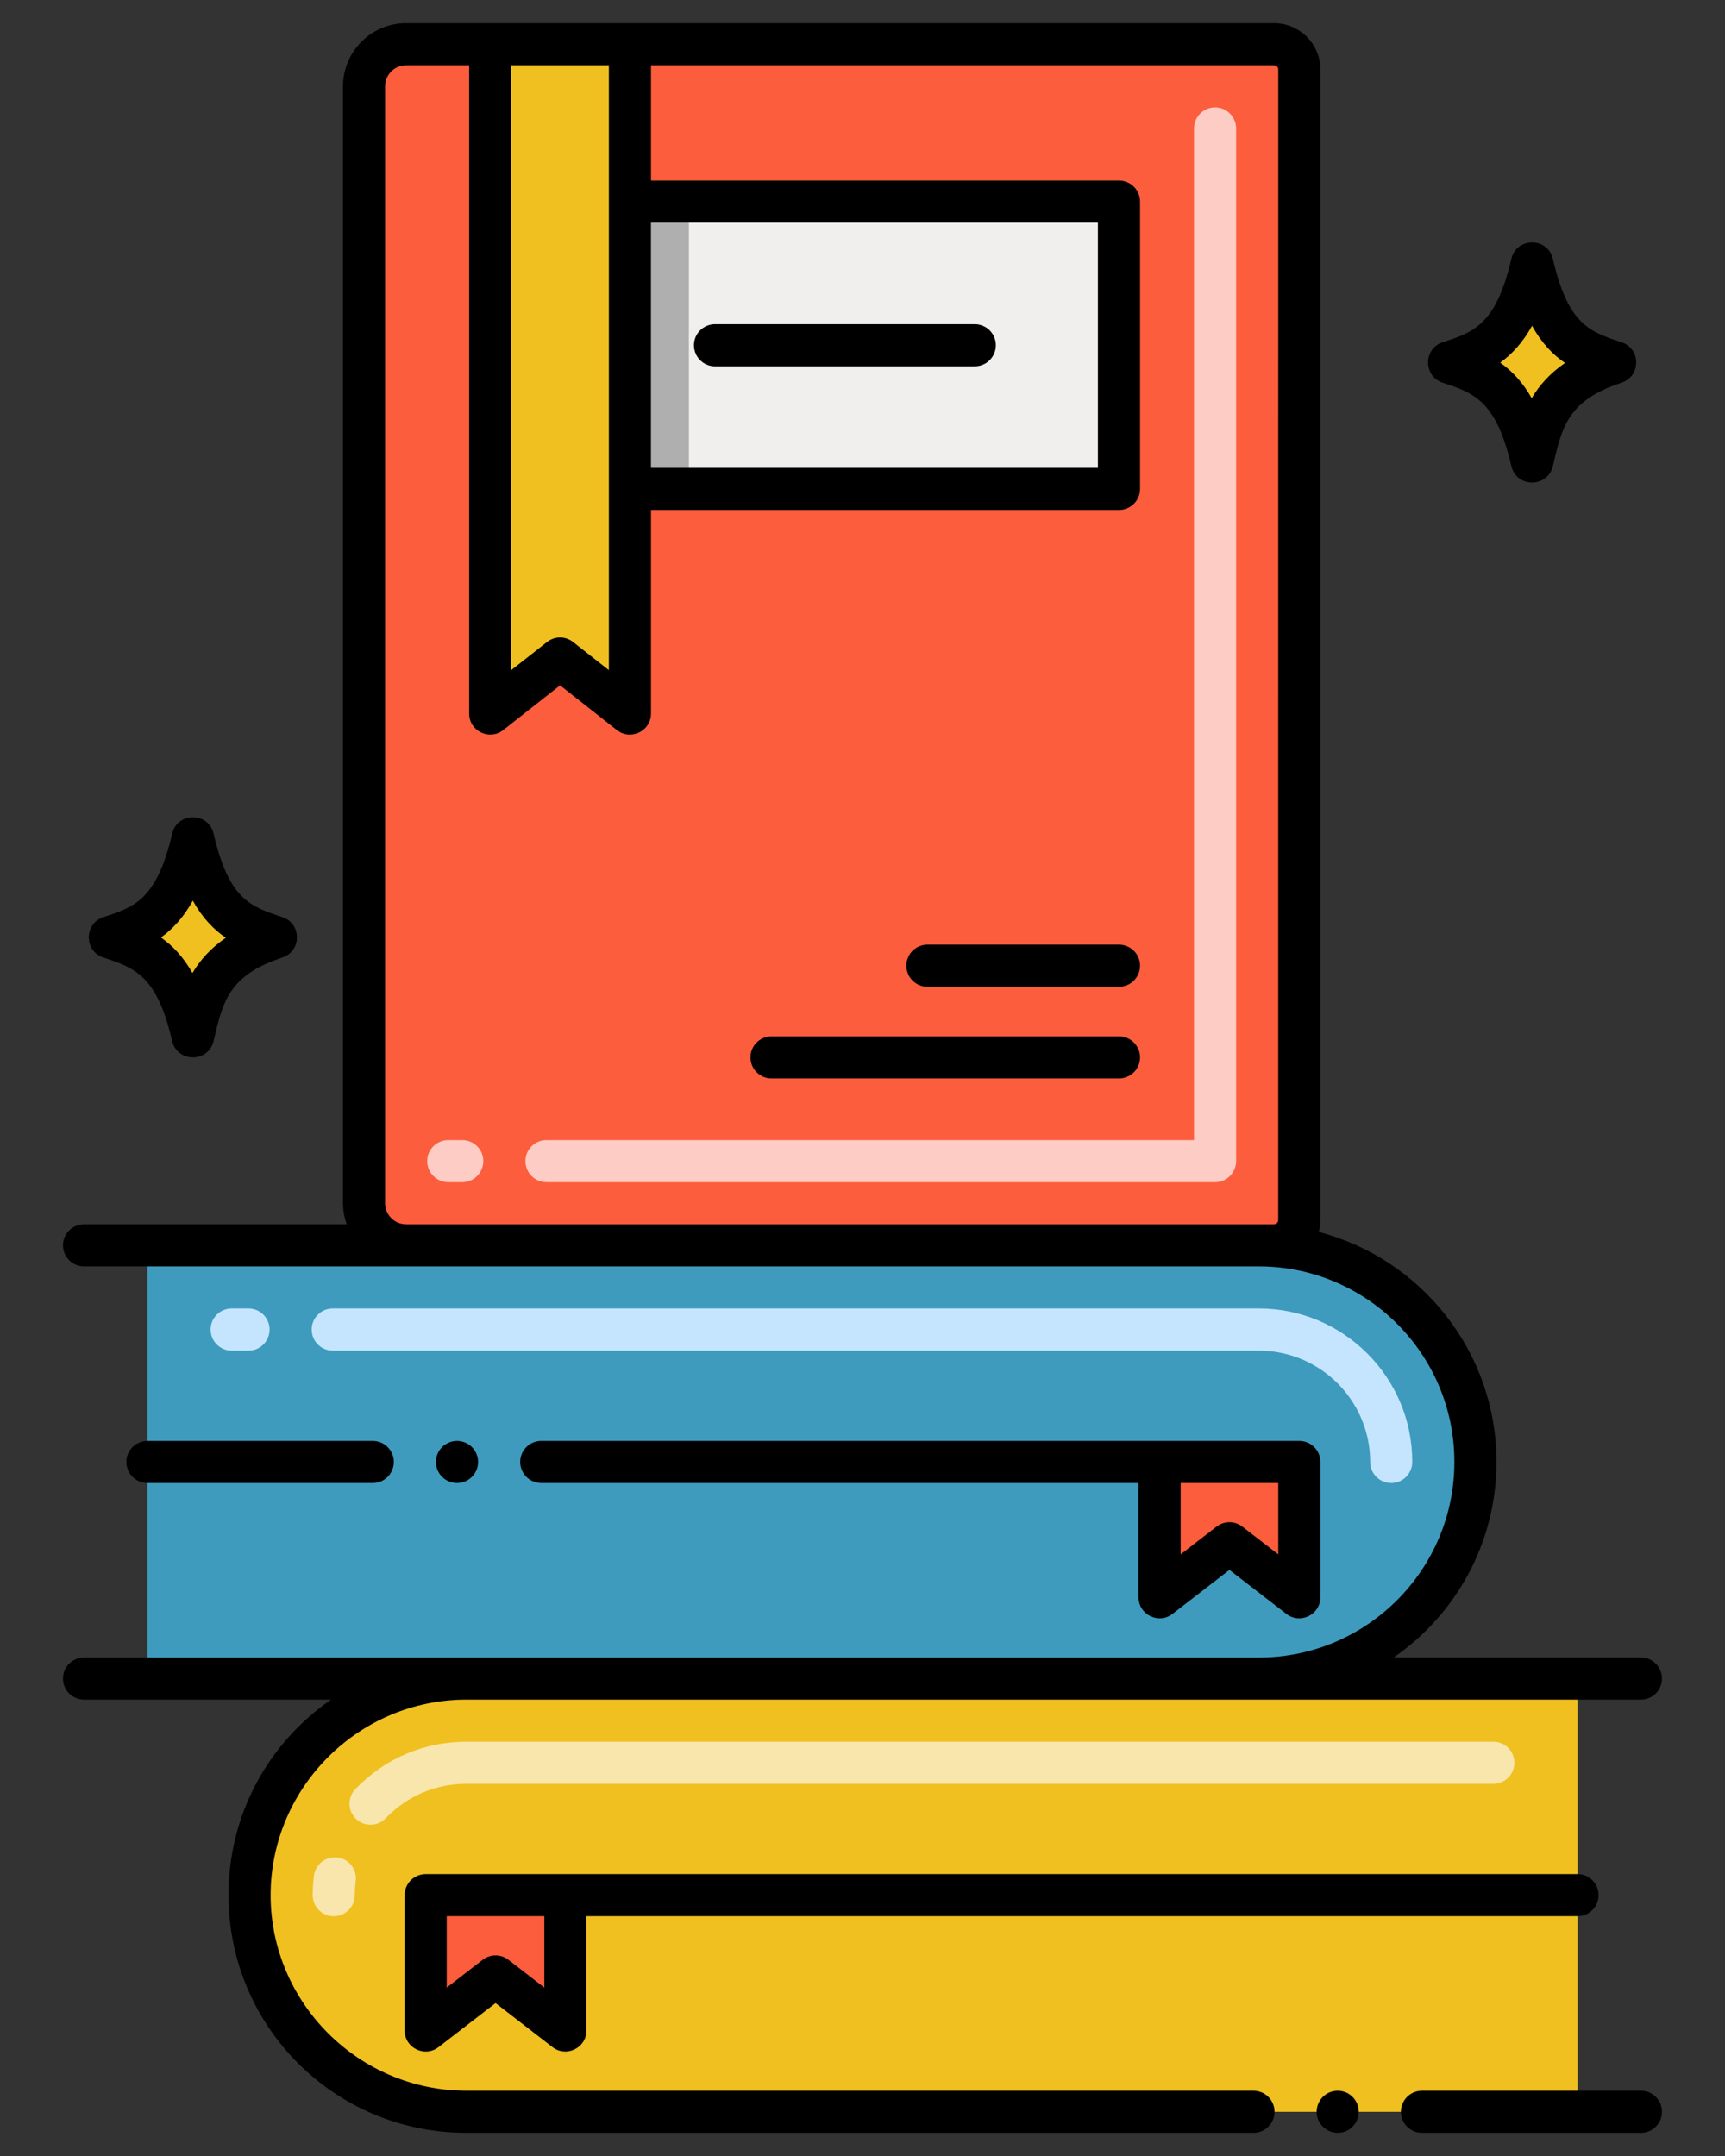
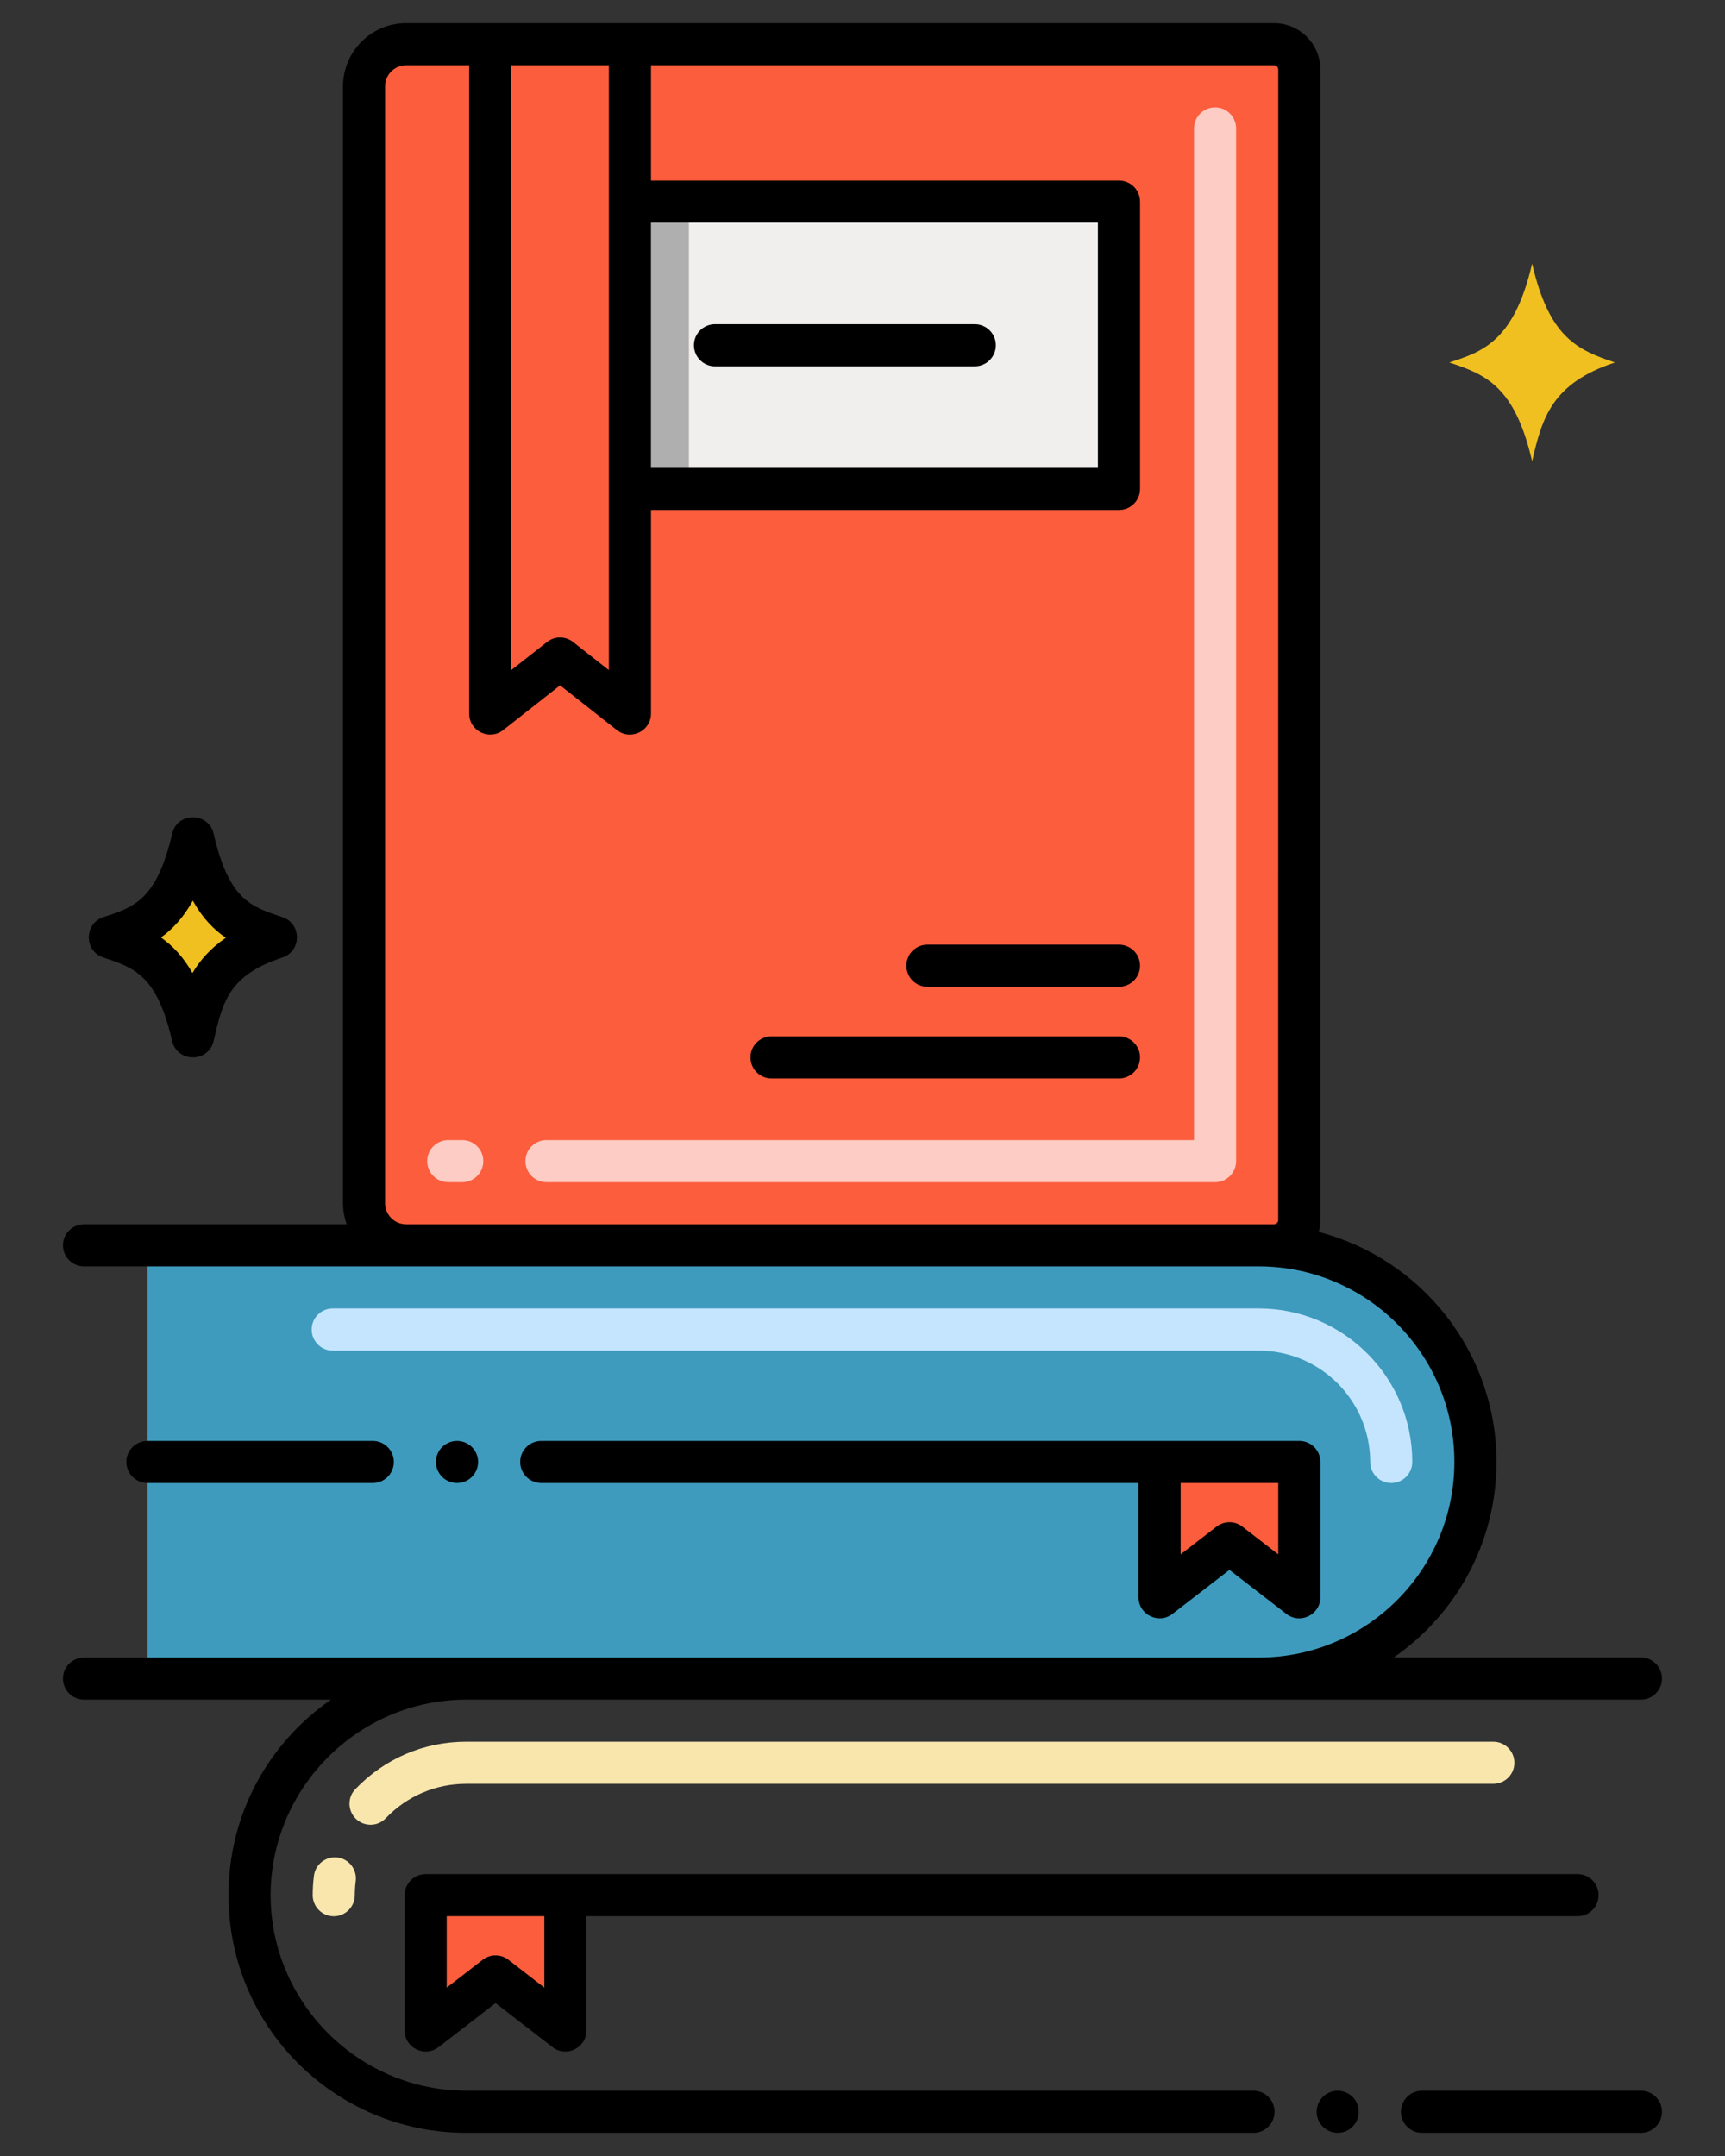
<svg xmlns="http://www.w3.org/2000/svg" width="32" height="40" viewBox="0 0 32 40" fill="none">
  <rect x="0" y="0" width="32" height="40" fill="#333333" stroke="none" />
  <path d="M12.78 0.82V13.883C12.78 14.535 12.027 14.9 11.515 14.496L10.389 13.609L9.265 14.495C8.752 14.899 8 14.534 8 13.882V0.82H12.78Z" fill="#B34F33" />
  <path d="M24.103 1.289V22.636C24.103 22.895 23.893 23.105 23.634 23.105H7.534C7.102 23.105 6.753 22.755 6.753 22.323V1.602C6.753 1.17 7.102 0.82 7.534 0.82H23.634C23.893 0.82 24.103 1.03 24.103 1.289Z" fill="#FC5D3D" />
  <path d="M11.686 3.741H20.758V9.07H11.686V3.741Z" fill="#F0EFEE" />
  <path d="M11.686 3.741H12.78V9.07H11.686V3.741Z" fill="#AFAFAF" />
-   <path d="M9.094 13.238L10.39 12.217L11.686 13.238V0.82H9.094V13.238Z" fill="#F0C020" />
  <path d="M23.352 23.105H2.735V31.142H23.352C25.572 31.142 27.371 29.343 27.371 27.123C27.371 24.904 25.571 23.105 23.352 23.105Z" fill="#3E9BBD" />
  <path d="M21.511 29.634L22.807 28.632L24.103 29.634V27.123H21.511V29.634Z" fill="#FC5D3D" />
-   <path d="M8.648 31.142C6.429 31.142 4.629 32.941 4.629 35.161C4.629 37.38 6.429 39.18 8.648 39.18H29.265V31.142H8.648Z" fill="#F0C020" />
  <path d="M10.489 37.671L9.193 36.669L7.897 37.671V35.161H10.489V37.671Z" fill="#FC5D3D" />
  <path d="M26.886 6.725C27.474 6.53 28.081 6.36 28.422 4.892C28.736 6.244 29.239 6.487 29.958 6.725C28.785 7.112 28.608 7.754 28.422 8.557C28.101 7.172 27.569 6.95 26.886 6.725Z" fill="#F0C020" />
  <path d="M2.042 17.39C2.63 17.195 3.237 17.026 3.578 15.557C3.892 16.91 4.395 17.152 5.115 17.39C3.942 17.777 3.765 18.419 3.578 19.223C3.257 17.837 2.725 17.616 2.042 17.39Z" fill="#F0C020" />
-   <path d="M4.61 24.276H4.298C4.082 24.276 3.907 24.451 3.907 24.667C3.907 24.883 4.082 25.058 4.298 25.058H4.61C4.826 25.058 5.001 24.883 5.001 24.667C5.001 24.451 4.826 24.276 4.61 24.276Z" fill="#C5E5FE" />
  <path d="M25.418 27.123C25.418 27.339 25.593 27.514 25.808 27.514C26.024 27.514 26.199 27.339 26.199 27.123C26.199 25.553 24.922 24.276 23.352 24.276H6.173C5.957 24.276 5.782 24.451 5.782 24.667C5.782 24.883 5.957 25.058 6.173 25.058H23.352C24.491 25.058 25.418 25.984 25.418 27.123Z" fill="#C5E5FE" />
  <path d="M27.702 32.314H8.648C7.865 32.314 7.135 32.626 6.592 33.194C6.442 33.349 6.448 33.597 6.604 33.746C6.76 33.895 7.007 33.89 7.156 33.734C7.55 33.322 8.08 33.095 8.648 33.095H27.703C27.918 33.095 28.093 32.92 28.093 32.705C28.093 32.489 27.918 32.314 27.702 32.314Z" fill="#F8E6AD" />
  <path d="M6.261 34.462C6.048 34.435 5.851 34.586 5.824 34.8C5.809 34.919 5.801 35.041 5.801 35.161C5.801 35.377 5.976 35.552 6.192 35.552C6.407 35.552 6.582 35.377 6.582 35.161C6.582 35.073 6.588 34.985 6.599 34.899C6.626 34.684 6.475 34.489 6.261 34.462Z" fill="#F8E6AD" />
  <path d="M8.575 21.152H8.316C8.1 21.152 7.925 21.326 7.925 21.542C7.925 21.758 8.1 21.933 8.316 21.933H8.575C8.791 21.933 8.966 21.758 8.966 21.542C8.966 21.326 8.791 21.152 8.575 21.152Z" fill="#FDCCC4" />
  <path d="M22.541 1.992C22.325 1.992 22.15 2.167 22.15 2.383V21.152H10.137C9.922 21.152 9.747 21.326 9.747 21.542C9.747 21.758 9.922 21.933 10.137 21.933H22.541C22.756 21.933 22.931 21.758 22.931 21.542V2.383C22.931 2.167 22.756 1.992 22.541 1.992Z" fill="#FDCCC4" />
-   <path d="M26.762 7.1C27.338 7.29 27.754 7.428 28.037 8.647C28.132 9.054 28.712 9.054 28.807 8.647C28.977 7.912 29.089 7.427 30.082 7.1C30.443 6.98 30.442 6.468 30.082 6.35C29.484 6.152 29.09 6.022 28.806 4.802C28.712 4.397 28.131 4.396 28.037 4.802C27.748 6.049 27.315 6.167 26.762 6.35C26.401 6.469 26.402 6.981 26.762 7.1ZM28.421 6.045C28.597 6.362 28.802 6.576 29.032 6.734C28.748 6.929 28.554 7.152 28.414 7.387C28.245 7.088 28.048 6.882 27.83 6.728C28.039 6.578 28.242 6.366 28.421 6.045Z" fill="black" />
  <path d="M3.963 15.467C3.869 15.062 3.288 15.061 3.194 15.467C2.904 16.714 2.472 16.832 1.918 17.015C1.557 17.134 1.558 17.646 1.918 17.765C2.494 17.955 2.911 18.093 3.193 19.312C3.288 19.719 3.868 19.719 3.963 19.312C4.133 18.578 4.246 18.093 5.238 17.765C5.599 17.646 5.598 17.134 5.238 17.015C4.641 16.817 4.246 16.687 3.963 15.467ZM3.57 18.052C3.401 17.753 3.205 17.547 2.986 17.393C3.196 17.243 3.398 17.031 3.577 16.71C3.753 17.027 3.959 17.241 4.189 17.399C3.904 17.594 3.71 17.817 3.57 18.052Z" fill="black" />
  <path d="M20.758 17.526H17.204C16.988 17.526 16.814 17.7 16.814 17.916C16.814 18.132 16.988 18.307 17.204 18.307H20.758C20.974 18.307 21.149 18.132 21.149 17.916C21.149 17.7 20.974 17.526 20.758 17.526Z" fill="black" />
  <path d="M20.758 19.227H14.312C14.097 19.227 13.922 19.402 13.922 19.617C13.922 19.833 14.097 20.008 14.312 20.008H20.758C20.974 20.008 21.149 19.833 21.149 19.617C21.149 19.402 20.974 19.227 20.758 19.227Z" fill="black" />
  <path d="M18.083 6.015H13.263C13.048 6.015 12.873 6.19 12.873 6.405C12.873 6.621 13.048 6.796 13.263 6.796H18.083C18.299 6.796 18.474 6.621 18.474 6.405C18.474 6.19 18.299 6.015 18.083 6.015Z" fill="black" />
  <path d="M21.75 29.943L22.807 29.126L23.864 29.943C24.12 30.141 24.494 29.958 24.494 29.634V27.123C24.494 26.907 24.319 26.733 24.103 26.733C23.872 26.733 23.35 26.733 10.041 26.733C9.825 26.733 9.65 26.908 9.65 27.123C9.65 27.339 9.825 27.514 10.041 27.514H21.121V29.634C21.121 29.959 21.496 30.14 21.75 29.943ZM21.902 27.514H23.713V28.838L23.046 28.323C22.905 28.214 22.709 28.214 22.568 28.323L21.902 28.838V27.514H21.902Z" fill="black" />
  <path d="M8.478 27.514C8.694 27.514 8.869 27.339 8.869 27.123C8.869 26.908 8.694 26.733 8.478 26.733C8.262 26.733 8.087 26.908 8.087 27.123C8.087 27.339 8.262 27.514 8.478 27.514Z" fill="black" />
  <path d="M6.916 27.514C7.131 27.514 7.306 27.339 7.306 27.123C7.306 26.908 7.131 26.733 6.916 26.733H2.736C2.52 26.733 2.344 26.908 2.344 27.123C2.344 27.339 2.52 27.514 2.736 27.514H6.916Z" fill="black" />
  <path d="M29.655 35.161C29.655 34.945 29.481 34.77 29.265 34.77C29.052 34.77 8.109 34.77 7.897 34.77C7.681 34.77 7.506 34.945 7.506 35.161V37.671C7.506 37.994 7.878 38.179 8.135 37.98L9.193 37.163L10.25 37.98C10.504 38.177 10.879 37.997 10.879 37.671V35.551H29.265C29.481 35.551 29.655 35.377 29.655 35.161ZM10.098 36.876L9.432 36.36C9.291 36.251 9.095 36.251 8.954 36.36L8.287 36.876V35.551H10.098L10.098 36.876Z" fill="black" />
  <path d="M24.816 39.57C25.031 39.57 25.206 39.395 25.206 39.18C25.206 38.964 25.031 38.789 24.816 38.789C24.6 38.789 24.425 38.964 24.425 39.18C24.425 39.395 24.6 39.57 24.816 39.57Z" fill="black" />
  <path d="M30.831 39.18C30.831 38.964 30.656 38.789 30.441 38.789H26.378C26.163 38.789 25.988 38.964 25.988 39.18C25.988 39.395 26.163 39.57 26.378 39.57H30.441C30.656 39.57 30.831 39.395 30.831 39.18Z" fill="black" />
  <path d="M4.239 35.161C4.239 37.603 6.215 39.57 8.648 39.57H23.253C23.469 39.57 23.644 39.395 23.644 39.18C23.644 38.964 23.469 38.789 23.253 38.789H8.648C6.652 38.786 5.023 37.158 5.02 35.161C5.023 33.164 6.652 31.536 8.648 31.533H30.441C30.656 31.533 30.831 31.358 30.831 31.142C30.831 30.926 30.656 30.751 30.441 30.751H25.854C27.005 29.955 27.761 28.626 27.761 27.123C27.761 25.076 26.359 23.35 24.464 22.856C24.483 22.785 24.494 22.712 24.494 22.636V1.289C24.494 0.815 24.108 0.43 23.634 0.43C21.881 0.43 9.362 0.43 7.535 0.43C6.888 0.43 6.363 0.955 6.363 1.602V22.323C6.363 22.46 6.388 22.591 6.431 22.714H1.559C1.343 22.714 1.168 22.889 1.168 23.104C1.168 23.32 1.343 23.495 1.559 23.495C2.033 23.495 21.585 23.495 23.364 23.495C25.359 23.502 26.98 25.127 26.98 27.123C26.98 29.124 25.353 30.752 23.352 30.752C22.609 30.752 2.3 30.752 1.559 30.752C1.343 30.752 1.168 30.926 1.168 31.142C1.168 31.358 1.343 31.533 1.559 31.533H6.141C4.968 32.346 4.239 33.673 4.239 35.161ZM12.076 4.131H20.367V8.68H12.076V4.131ZM9.484 1.211H11.295V12.433L10.631 11.911C10.49 11.799 10.29 11.799 10.148 11.911L9.484 12.433V1.211ZM23.712 22.636C23.712 22.679 23.677 22.714 23.634 22.714C22.871 22.714 11.678 22.714 7.531 22.714C7.317 22.712 7.144 22.538 7.144 22.323V1.602C7.144 1.386 7.319 1.211 7.534 1.211H8.703V13.238C8.703 13.564 9.08 13.746 9.335 13.545L10.39 12.715L11.444 13.545C11.699 13.746 12.077 13.565 12.077 13.238V9.461H20.758C20.974 9.461 21.149 9.286 21.149 9.071V3.74C21.149 3.525 20.974 3.35 20.758 3.35H12.077V1.211H23.634C23.678 1.211 23.713 1.246 23.713 1.289L23.712 22.636Z" fill="black" />
</svg>